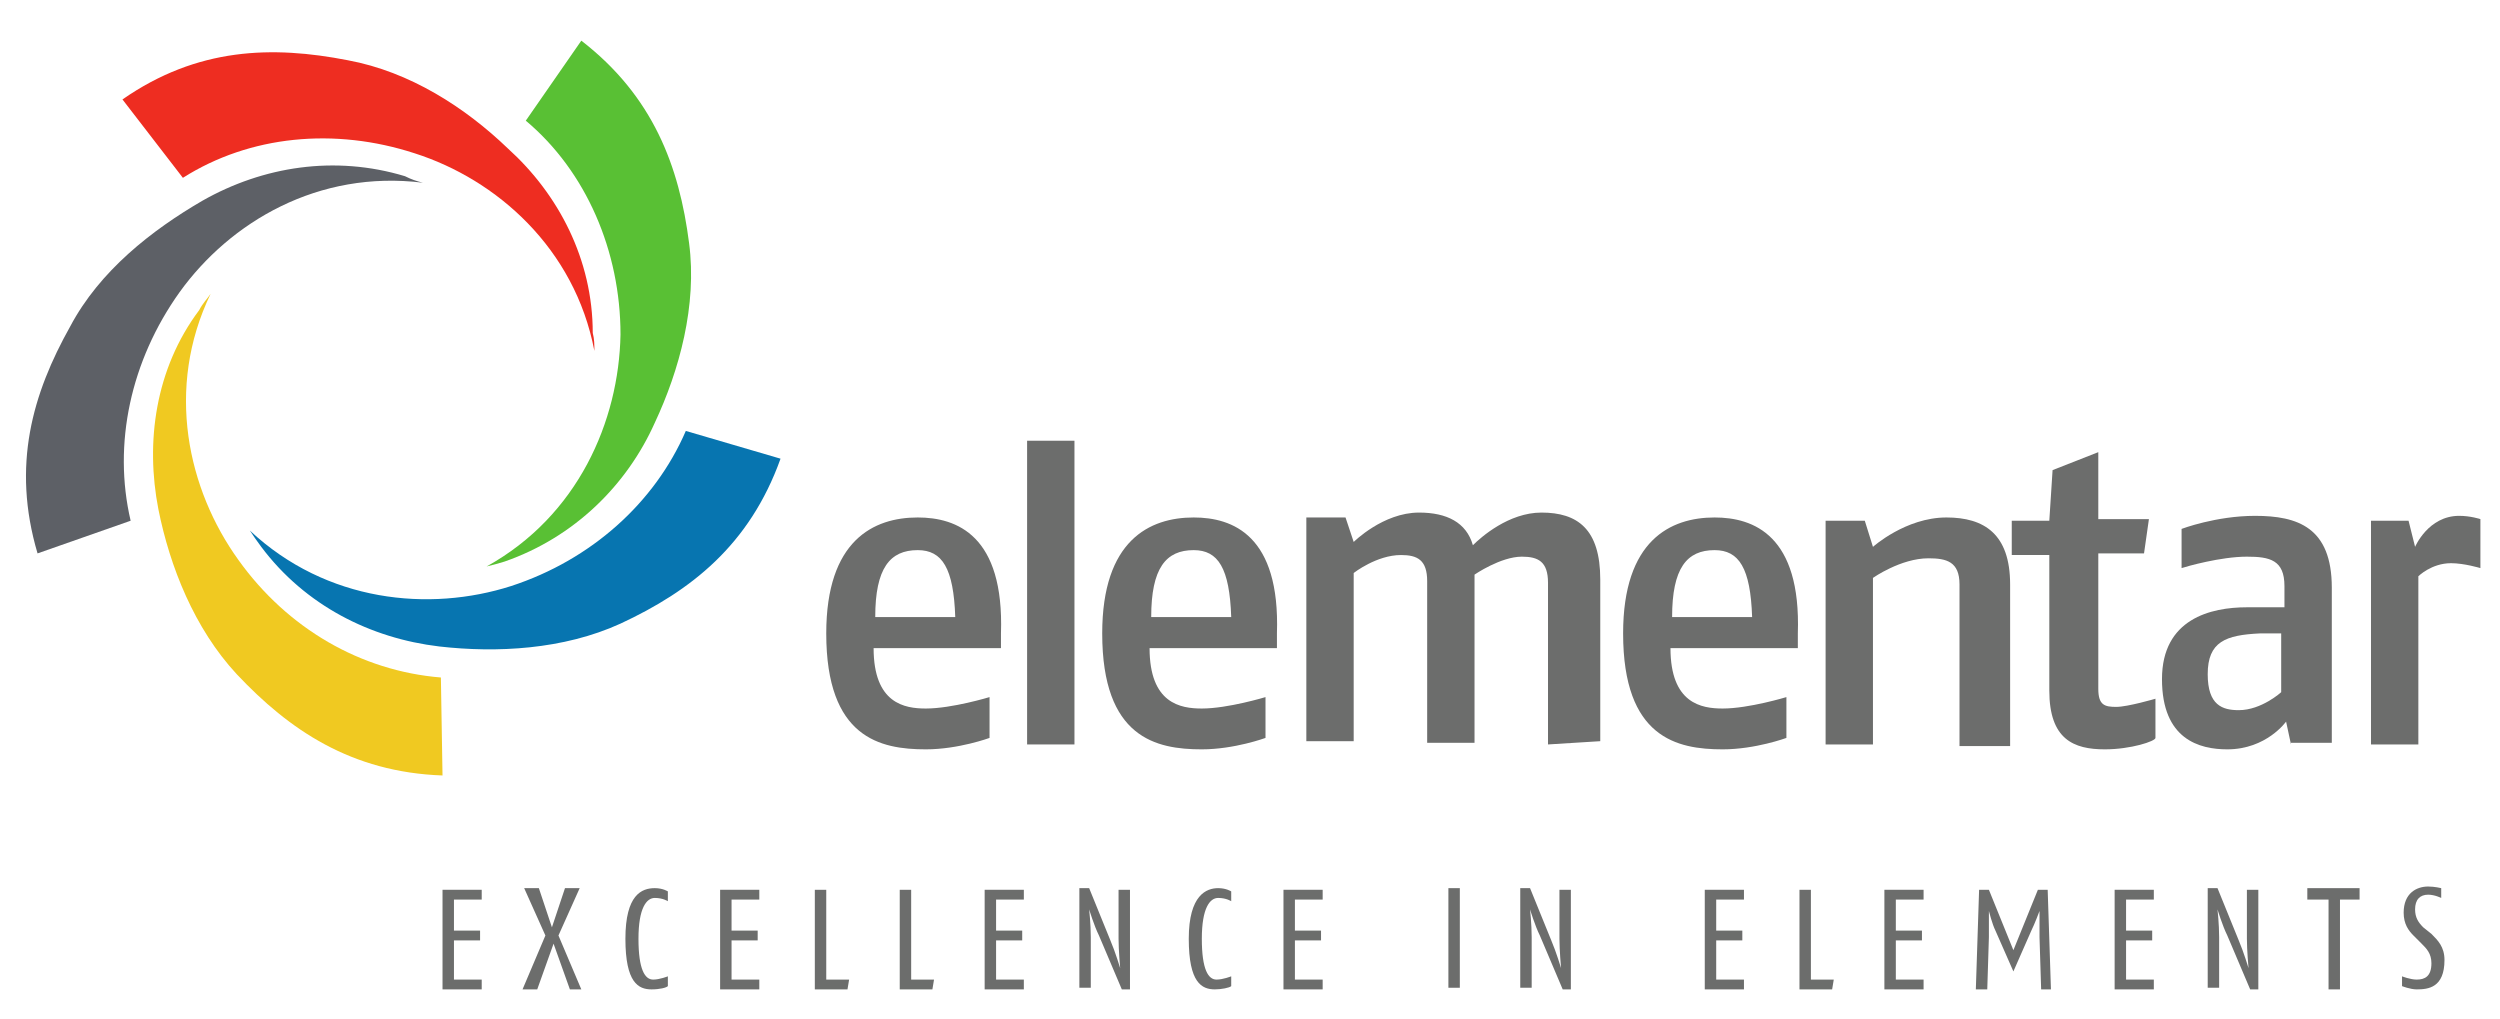
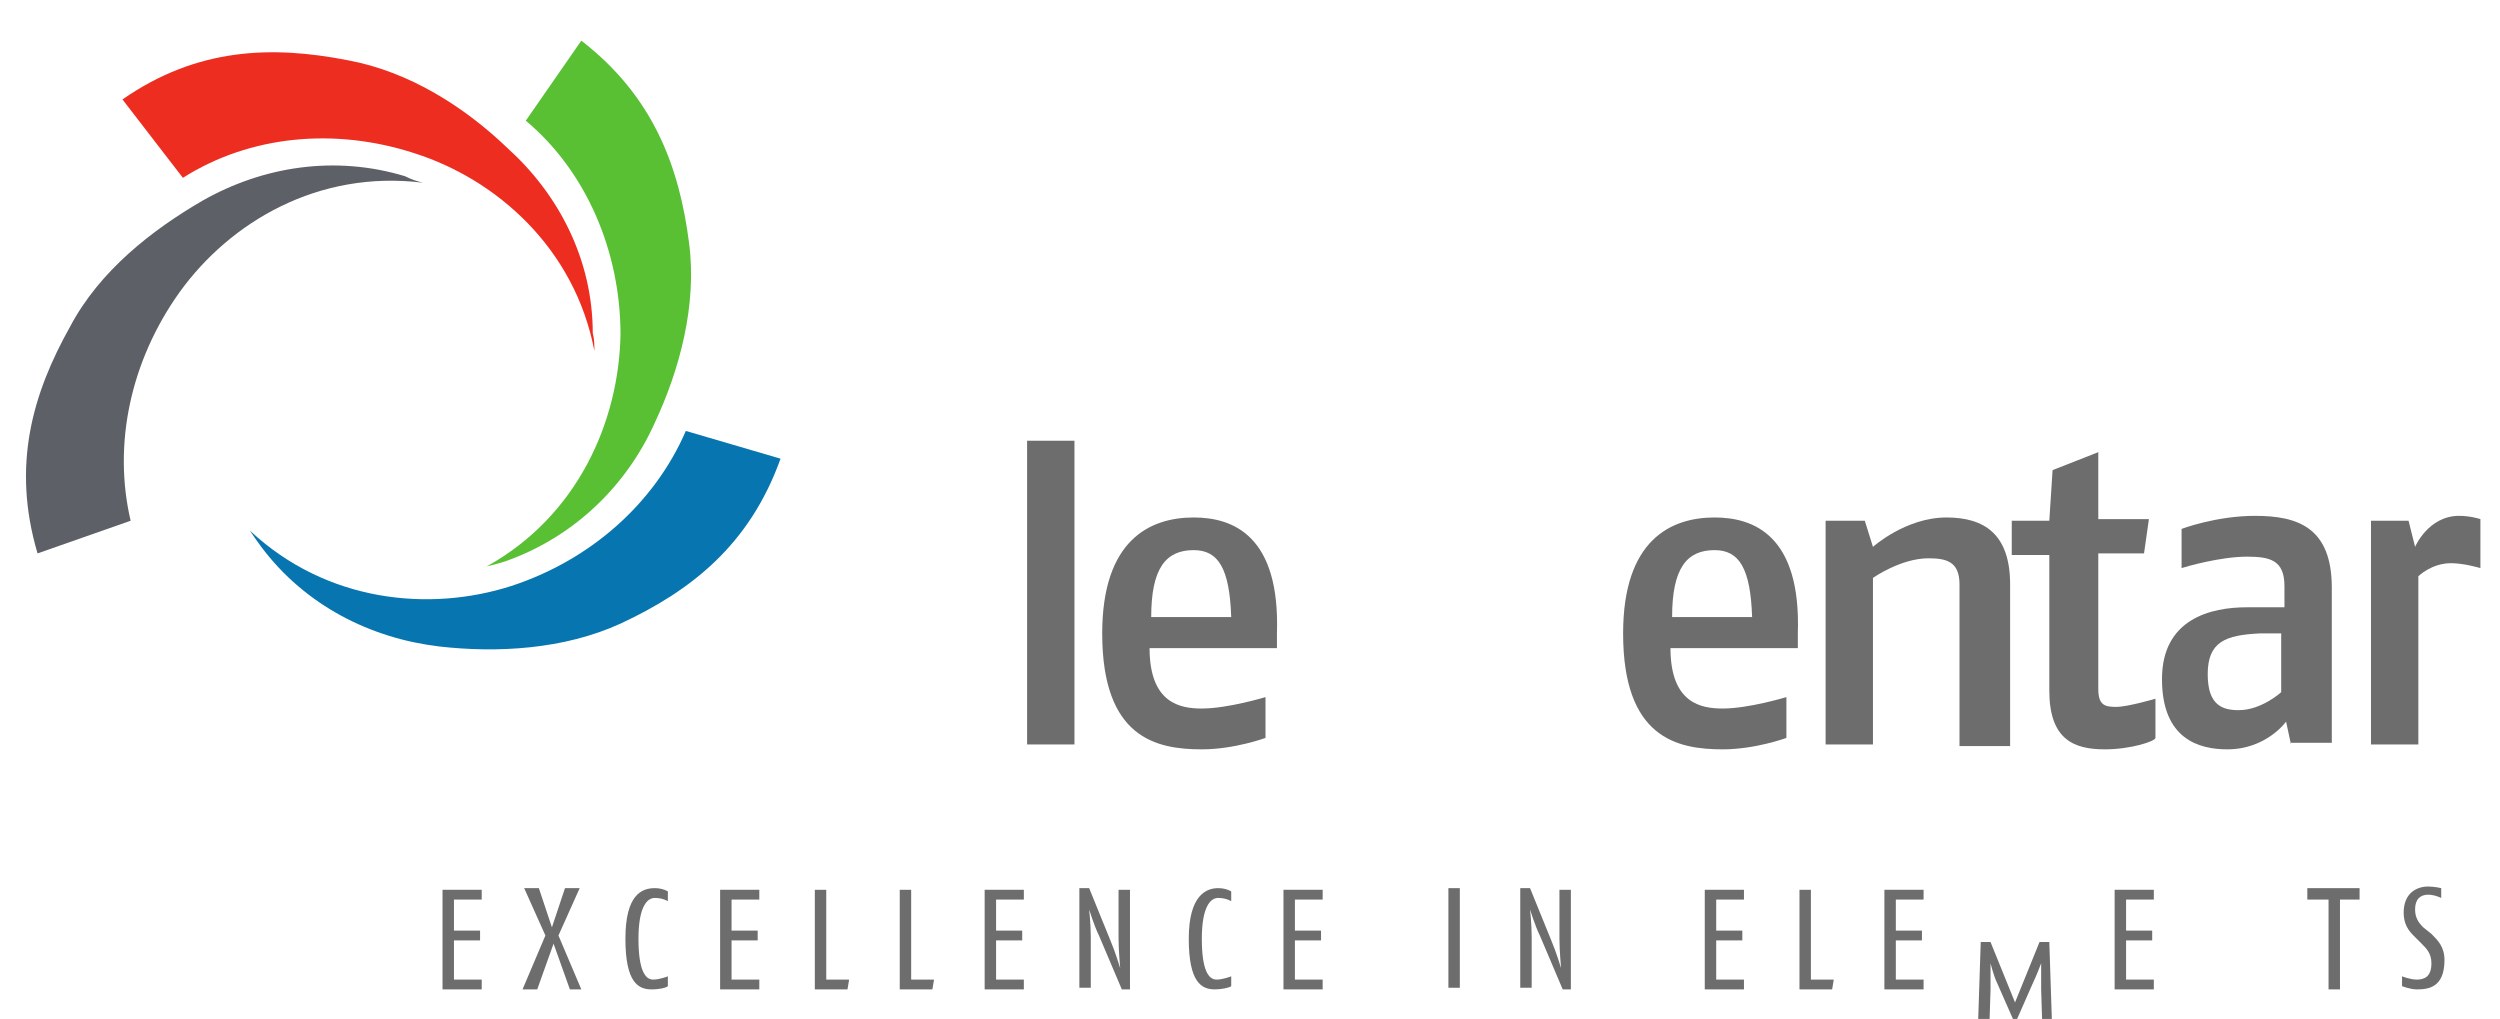
<svg xmlns="http://www.w3.org/2000/svg" id="svg5232" viewBox="0 0 153.1 62.4">
  <style>.ele_svg5{fill:#6c6d6c}</style>
  <g id="layer1" transform="translate(0 -974.41)">
    <path id="path294" d="M25.9 985.6c-6.4-.8-11.8 2.4-14.9 6.7-3 4.2-4.1 9.3-3 14l-5.7 2c-1.6-5.4-.3-9.8 2-13.9 1.8-3.4 5-5.9 8.1-7.7 3.7-2.1 8.1-2.8 12.4-1.5.4.2.7.3 1.1.4" fill="#5d6066" />
    <path id="path298" d="M36.4 995.9c-1.2-6.3-6-10.5-11-12.1-4.9-1.6-10.1-1.1-14.2 1.5l-3.7-4.8c4.6-3.2 9.2-3.3 13.8-2.4 3.8.7 7.2 2.9 9.8 5.4 3.1 2.8 5.2 6.8 5.2 11.3.1.4.1.7.1 1.1" fill="#ee2d21" />
    <path id="path302" d="M29.8 1009.1c5.6-3.1 8.1-8.9 8.2-14.2 0-5.1-2.1-10-5.8-13.1l3.4-4.9c4.4 3.4 6 7.7 6.6 12.4.5 3.8-.6 7.8-2.1 11-1.7 3.8-4.9 7-9.2 8.5-.3.1-.7.2-1.1.3" fill="#59c034" />
    <path id="path306" d="M15.3 1006.9c4.7 4.4 11 5 16 3.4 4.9-1.6 8.8-5.1 10.7-9.5l5.8 1.7c-1.9 5.3-5.5 8.1-9.8 10.1-3.5 1.6-7.6 1.8-11.1 1.4-4.2-.5-8.2-2.5-10.9-6.1-.3-.4-.5-.7-.7-1" fill="#0775b0" />
-     <path id="path310" d="M12.9 992.4c-2.8 5.8-1.4 12 1.7 16.3 3 4.2 7.5 6.8 12.4 7.2l.1 6c-5.6-.2-9.4-2.8-12.6-6.2-2.6-2.8-4.1-6.6-4.8-10.1-.8-4.1-.2-8.6 2.5-12.2.2-.4.5-.7.7-1" fill="#f0c921" />
-     <path id="path314" class="ele_svg5" d="M56.2 1008.1c-1.7 0-2.6 1.1-2.6 4.1h4.9c-.1-3-.8-4.1-2.3-4.1m5.1 6h-7.8c0 3.4 1.9 3.7 3.2 3.7 1.6 0 3.9-.7 3.9-.7v2.5s-1.9.7-3.9.7c-2.8 0-6.1-.7-6.1-7.1 0-5.7 2.9-7.1 5.6-7.1 2.4 0 5.3 1.1 5.1 7.1v.9z" />
    <path id="path316" class="ele_svg5" d="M62.9 1001.4h2.9v18.6h-2.9v-18.6z" />
    <path id="path320" class="ele_svg5" d="M73.1 1008.1c-1.7 0-2.6 1.1-2.6 4.1h4.9c-.1-3-.8-4.1-2.3-4.1m5.1 6h-7.8c0 3.4 1.9 3.7 3.2 3.7 1.6 0 3.9-.7 3.9-.7v2.5s-1.9.7-3.9.7c-2.8 0-6.1-.7-6.1-7.1 0-5.7 2.9-7.1 5.6-7.1 2.4 0 5.3 1.1 5.1 7.1v.9z" />
-     <path id="path324" class="ele_svg5" d="M94.8 1020v-9.9c0-1.3-.6-1.6-1.6-1.6-1.3 0-2.9 1.1-2.9 1.1v10.3h-2.9v-9.9c0-1.3-.6-1.6-1.6-1.6-1.5 0-2.9 1.1-2.9 1.1v10.3H80v-13.7h2.4l.5 1.5s1.8-1.8 4-1.8c1.7 0 2.9.6 3.3 2 .5-.5 2.2-2 4.2-2 2.2 0 3.6 1 3.6 4.1v9.9l-3.2.2z" />
    <path id="path328" class="ele_svg5" d="M105 1008.1c-1.7 0-2.6 1.1-2.6 4.1h4.9c-.1-3-.8-4.1-2.3-4.1m5.1 6h-7.8c0 3.4 1.9 3.7 3.2 3.7 1.6 0 3.9-.7 3.9-.7v2.5s-1.9.7-3.9.7c-2.8 0-6.1-.7-6.1-7.1 0-5.7 2.9-7.1 5.6-7.1 2.4 0 5.3 1.1 5.1 7.1v.9z" />
    <path id="path332" class="ele_svg5" d="M120 1020v-9.8c0-1.4-.8-1.6-1.9-1.6-1.7 0-3.4 1.2-3.4 1.2v10.2h-2.9v-13.7h2.4l.5 1.6s2-1.8 4.5-1.8c2.3 0 3.9 1 3.9 4.1v9.9H120v-.1z" />
    <path id="path336" class="ele_svg5" d="M128.9 1020.3c-1.9 0-3.4-.6-3.4-3.6v-8.3h-2.3v-2.1h2.3l.2-3.1 2.8-1.1v4.1h3.1l-.3 2.1h-2.8v8.3c0 1 .4 1.1 1.1 1.1.7 0 2.4-.5 2.4-.5v2.4c0 .2-1.5.7-3.1.7" />
    <path id="path340" class="ele_svg5" d="M139.8 1013.2h-1.4c-2.1.1-3.2.5-3.2 2.5 0 1.9.9 2.2 1.9 2.2 1.4 0 2.6-1.1 2.6-1.1v-3.6h.1zm.5 6.8l-.3-1.4s-1.2 1.7-3.6 1.7c-1.7 0-4-.6-4-4.3 0-3.7 3-4.4 5.2-4.4h2.3v-1.3c0-1.6-.9-1.8-2.3-1.8-1.6 0-3.7.6-4 .7v-2.4s2.1-.8 4.5-.8c2.6 0 4.7.7 4.7 4.4v9.5h-2.5v.1z" />
    <path id="path344" class="ele_svg5" d="M150.1 1008.9c-1.2 0-2 .8-2 .8v10.3h-2.9v-13.7h2.3l.4 1.6s.8-1.9 2.7-1.9c.7 0 1.3.2 1.3.2v3s-1-.3-1.8-.3" />
    <path id="path348" class="ele_svg5" d="M27.1 1035v-6.1h2.4v.6h-1.7v1.9h1.6v.6h-1.6v2.4h1.7v.6h-2.4z" />
    <path id="path352" class="ele_svg5" d="M34.9 1035l-1-2.8-1 2.8H32l1.4-3.3-1.3-2.9h.9l.8 2.4.8-2.4h.9l-1.3 2.9 1.4 3.3h-.7z" />
    <path id="path356" class="ele_svg5" d="M39.9 1035c-.8 0-1.6-.4-1.6-3.1s1-3.1 1.8-3.1c.5 0 .8.2.8.2v.6s-.3-.2-.8-.2-1 .6-1 2.5.4 2.5.9 2.5c.4 0 .9-.2.9-.2v.6c-.1.1-.5.2-1 .2" />
    <path id="path360" class="ele_svg5" d="M44.1 1035v-6.1h2.4v.6h-1.7v1.9h1.6v.6h-1.6v2.4h1.7v.6h-2.4z" />
    <path id="path364" class="ele_svg5" d="M51.9 1035h-2v-6.1h.7v5.5H52l-.1.6z" />
    <path id="path368" class="ele_svg5" d="M57.1 1035h-2v-6.1h.7v5.5h1.4l-.1.6z" />
    <path id="path372" class="ele_svg5" d="M60.3 1035v-6.1h2.4v.6H61v1.9h1.6v.6H61v2.4h1.7v.6h-2.4z" />
    <path id="path376" class="ele_svg5" d="M68.7 1035l-1.4-3.3c-.3-.6-.6-1.6-.6-1.6s.1.9.1 1.7v3.1h-.7v-6.1h.6l1.3 3.2c.3.7.6 1.7.6 1.7s-.1-1.1-.1-1.8v-3h.7v6.1h-.5z" />
    <path id="path380" class="ele_svg5" d="M74.4 1035c-.8 0-1.6-.4-1.6-3.1s1.1-3.1 1.8-3.1c.5 0 .8.2.8.2v.6s-.3-.2-.8-.2-1 .6-1 2.5.4 2.5.9 2.5c.4 0 .9-.2.9-.2v.6c-.1.1-.6.2-1 .2" />
    <path id="path384" class="ele_svg5" d="M78.6 1035v-6.1H81v.6h-1.7v1.9h1.6v.6h-1.6v2.4H81v.6h-2.4z" />
    <path id="path386" class="ele_svg5" d="M88.7 1028.8h.7v6.1h-.7v-6.1z" />
    <path id="path390" class="ele_svg5" d="M95.7 1035l-1.4-3.3c-.3-.6-.6-1.6-.6-1.6s.1.9.1 1.7v3.1h-.7v-6.1h.6l1.3 3.2c.3.7.6 1.7.6 1.7s-.1-1.1-.1-1.8v-3h.7v6.1h-.5z" />
    <path id="path394" class="ele_svg5" d="M104.4 1035v-6.1h2.4v.6h-1.7v1.9h1.6v.6h-1.6v2.4h1.7v.6h-2.4z" />
    <path id="path398" class="ele_svg5" d="M112.2 1035h-2v-6.1h.7v5.5h1.4l-.1.6z" />
    <path id="path402" class="ele_svg5" d="M115.4 1035v-6.1h2.4v.6h-1.7v1.9h1.6v.6h-1.6v2.4h1.7v.6h-2.4z" />
-     <path id="path406" class="ele_svg5" d="M125 1035l-.1-3.2v-1.6s-.3.8-.5 1.2l-1.1 2.5-1.1-2.5c-.2-.4-.4-1.2-.4-1.2v1.6l-.1 3.2h-.7l.2-6.1h.6l1.5 3.7 1.5-3.7h.6l.2 6.1h-.6z" />
+     <path id="path406" class="ele_svg5" d="M125 1035v-1.6s-.3.8-.5 1.2l-1.1 2.5-1.1-2.5c-.2-.4-.4-1.2-.4-1.2v1.6l-.1 3.2h-.7l.2-6.1h.6l1.5 3.7 1.5-3.7h.6l.2 6.1h-.6z" />
    <path id="path410" class="ele_svg5" d="M129.5 1035v-6.1h2.4v.6h-1.7v1.9h1.6v.6h-1.6v2.4h1.7v.6h-2.4z" />
-     <path id="path414" class="ele_svg5" d="M137.8 1035l-1.4-3.3c-.3-.6-.6-1.6-.6-1.6s.1.9.1 1.7v3.1h-.7v-6.1h.6l1.3 3.2c.3.7.6 1.7.6 1.7s-.1-1.1-.1-1.8v-3h.7v6.1h-.5z" />
    <path id="path418" class="ele_svg5" d="M144.5 1029.5h-1.2v5.5h-.7v-5.5h-1.3v-.7h3.2v.7z" />
    <path id="path422" class="ele_svg5" d="M148 1035c-.4 0-.9-.2-.9-.2v-.6s.5.2.9.2c.5 0 .9-.2.9-1 0-.6-.3-.9-.6-1.2l-.5-.5c-.3-.3-.6-.7-.6-1.4 0-1.2.8-1.6 1.5-1.6.4 0 .8.1.8.1v.6s-.4-.2-.8-.2c-.5 0-.8.3-.8.9 0 .5.2.8.5 1.1l.5.4c.4.4.8.8.8 1.6 0 1.7-1 1.8-1.7 1.8" />
  </g>
</svg>